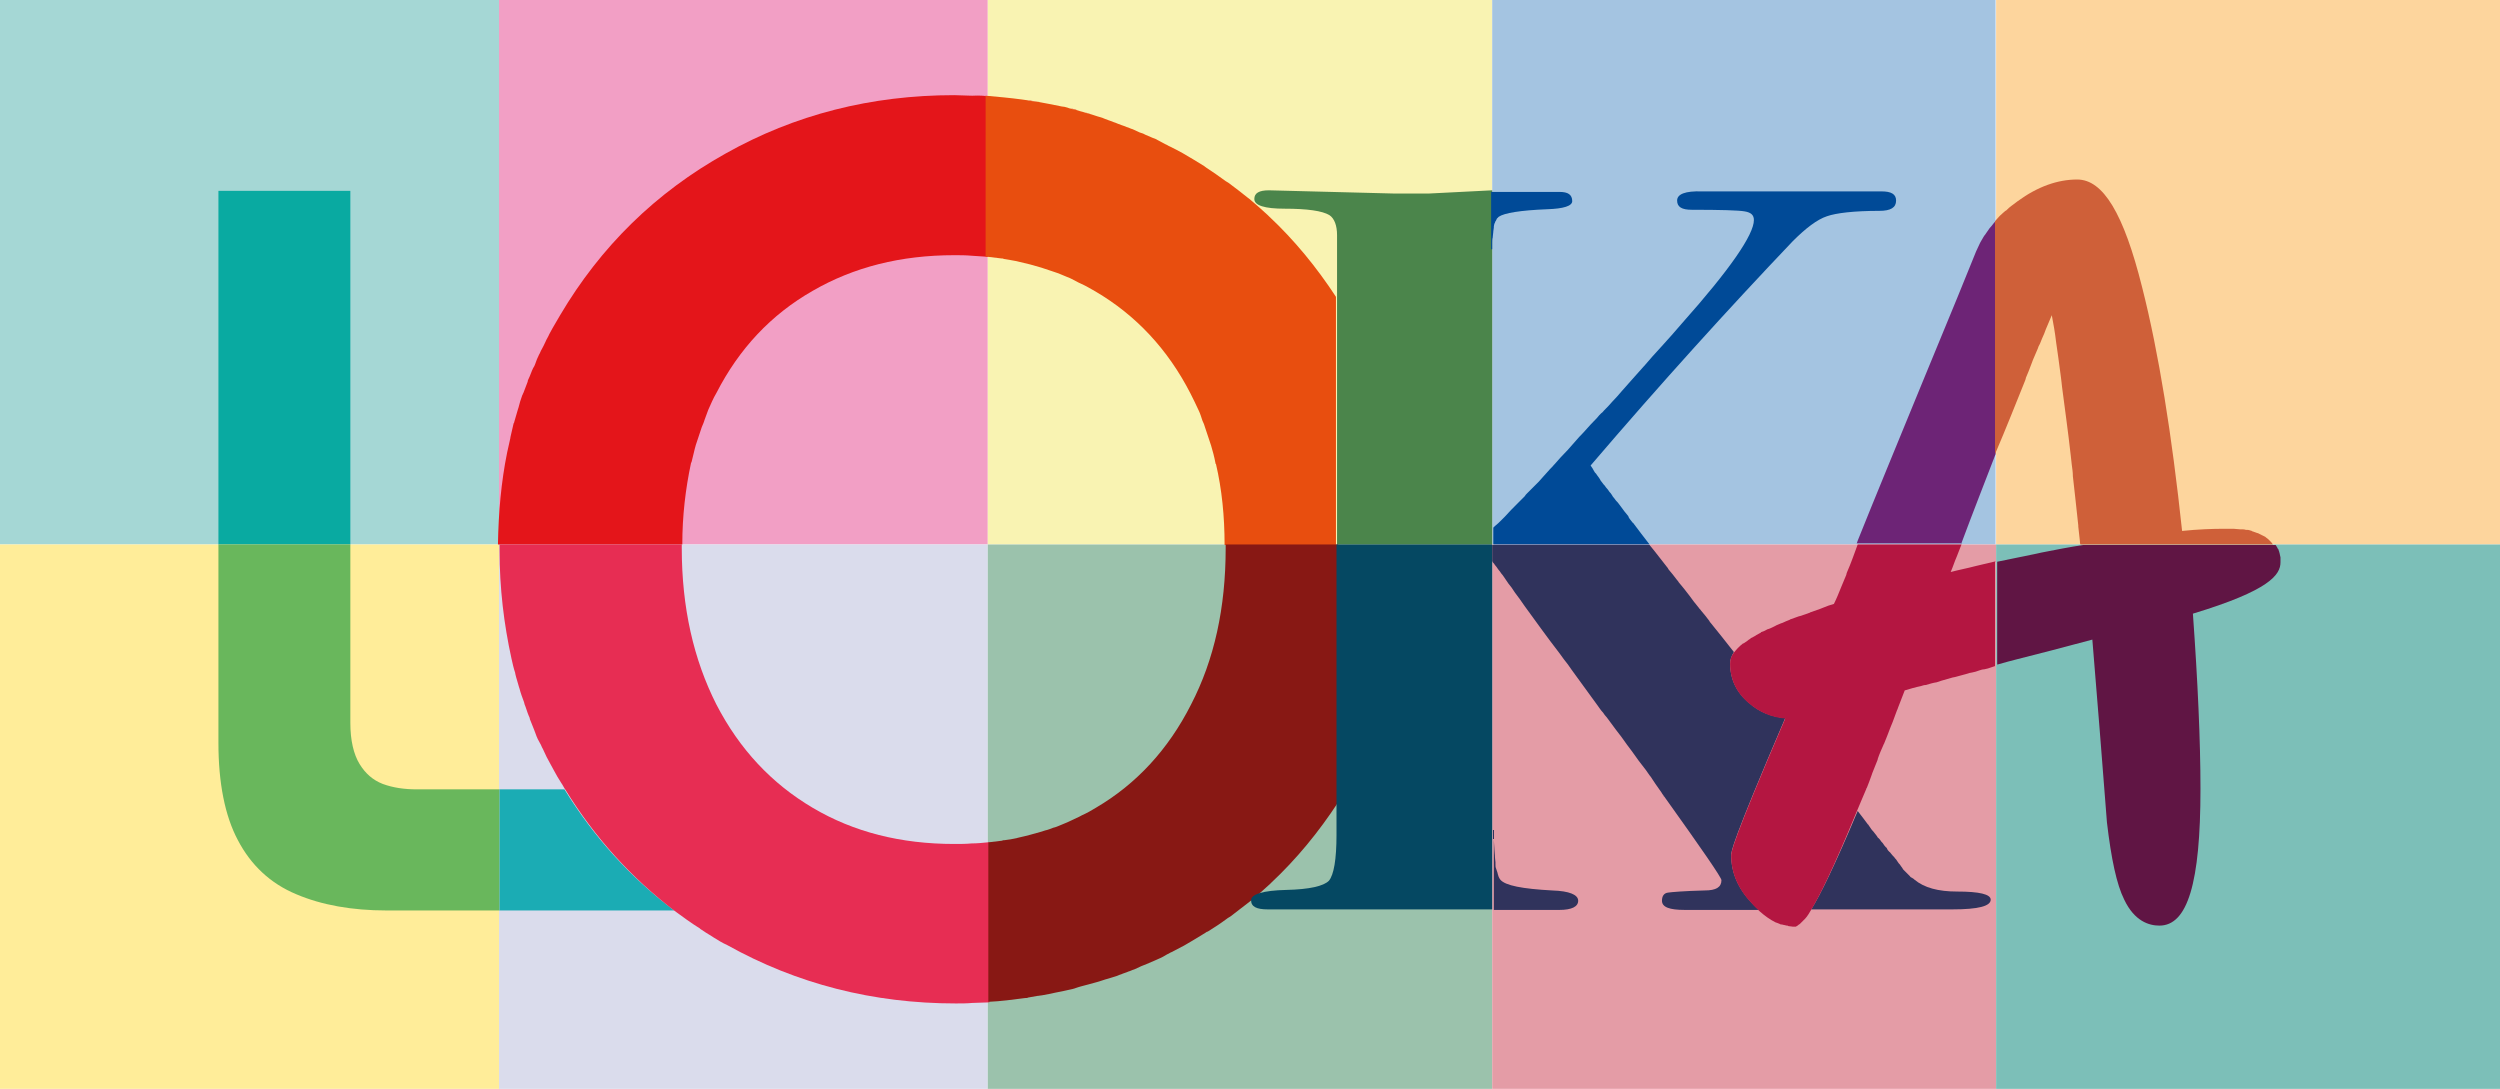
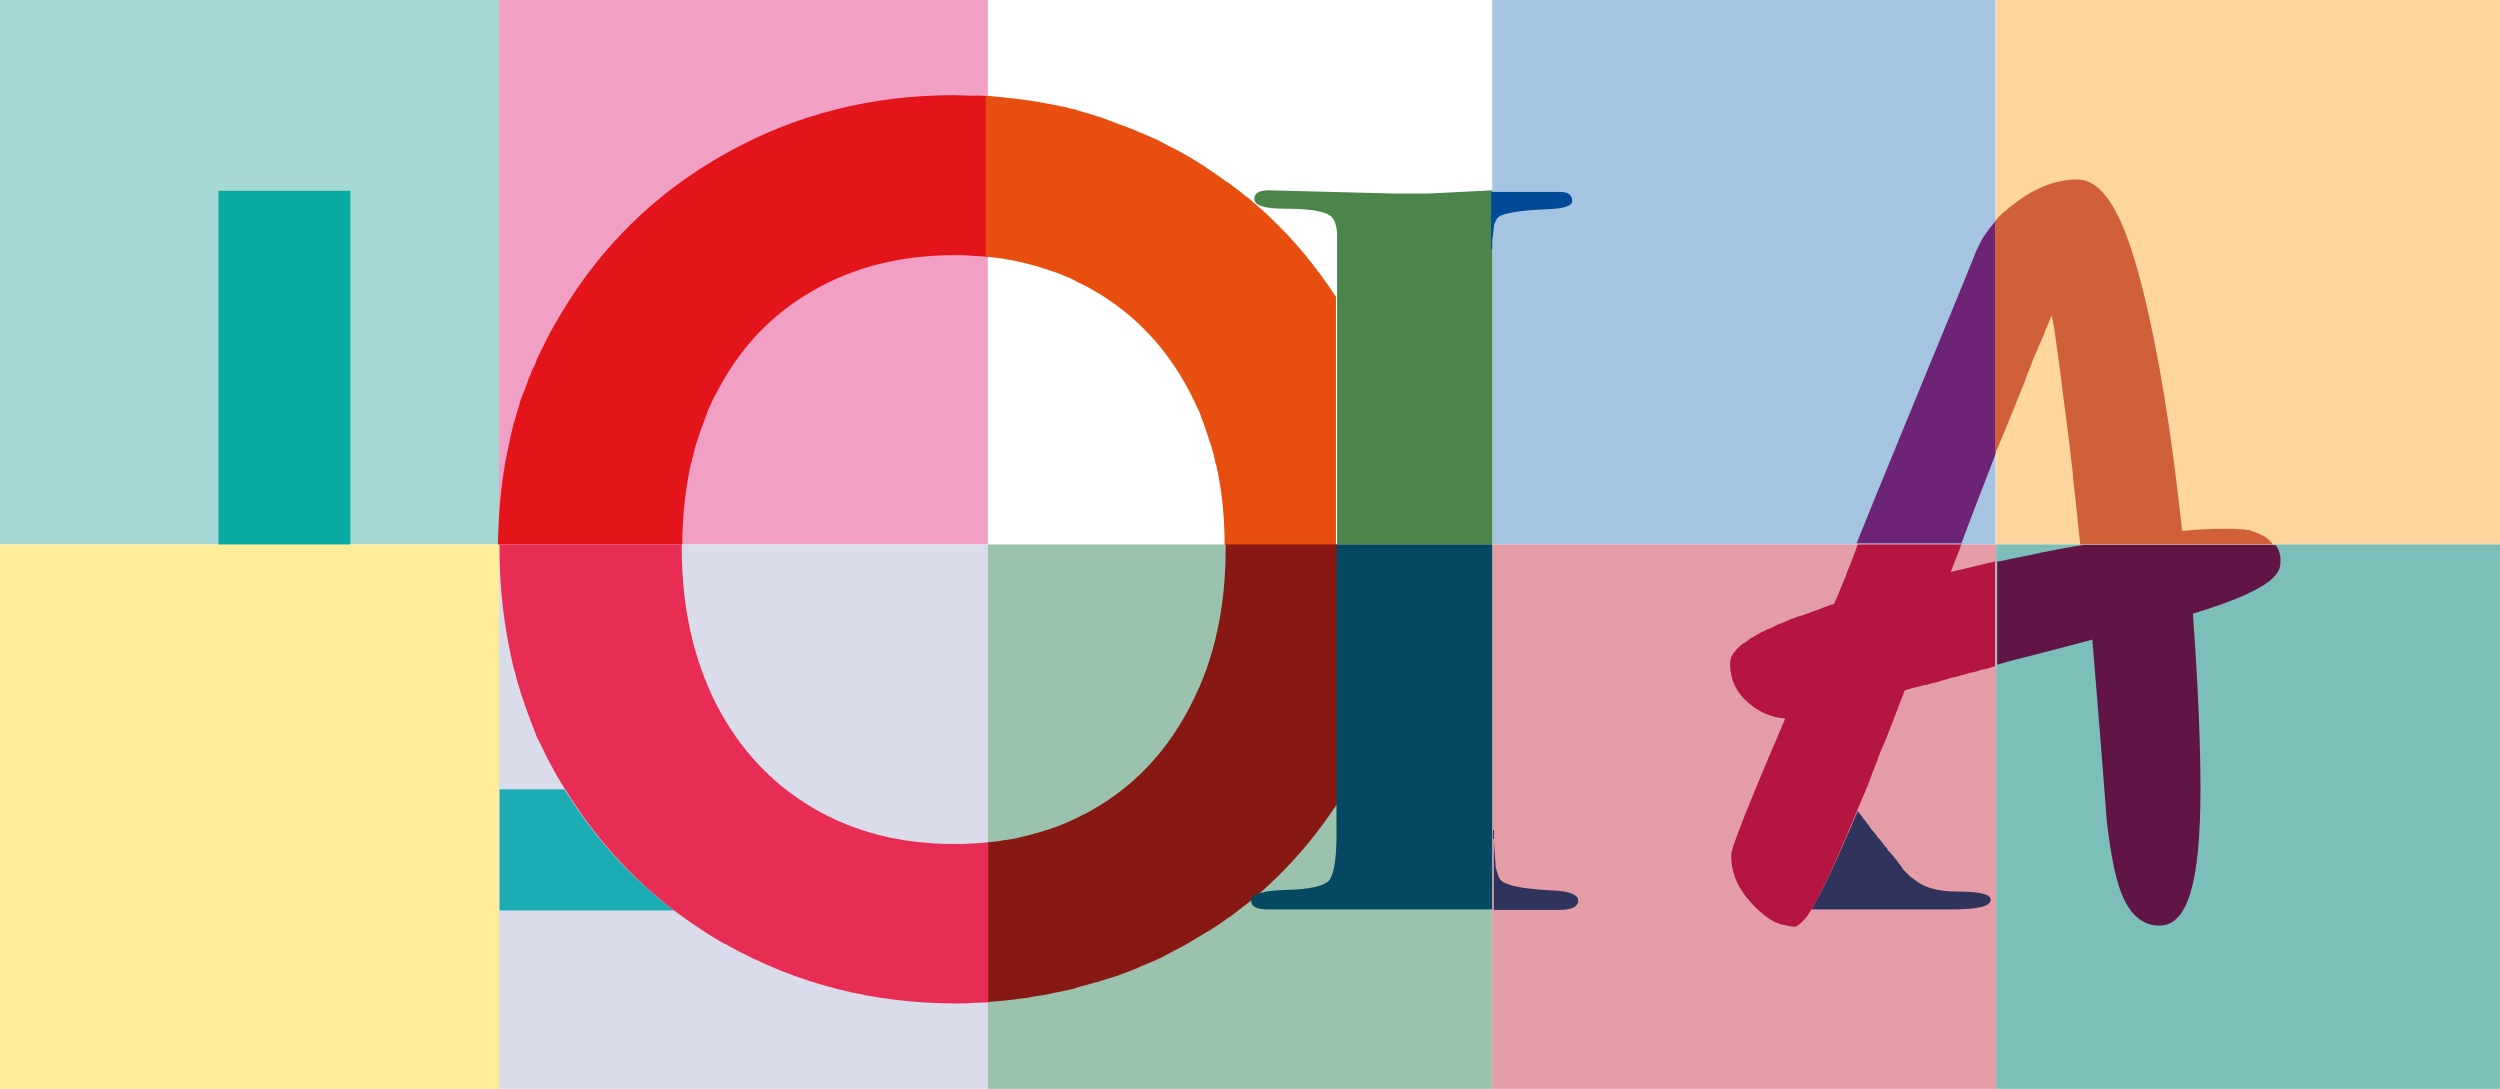
<svg xmlns="http://www.w3.org/2000/svg" version="1.1" id="Ebene_1" x="0px" y="0px" viewBox="0 0 462.4 201.4" style="enable-background:new 0 0 462.4 201.4;" xml:space="preserve">
  <style type="text/css">
	.st0{fill:#A5D7D5;}
	.st1{fill:#FFED99;}
	.st2{fill:#F29FC5;}
	.st3{fill:#DADCEC;}
	.st4{fill:#F9F3B2;}
	.st5{fill:#9BC2AC;}
	.st6{fill:#A4C4E1;}
	.st7{fill:#E49CA6;}
	.st8{fill:#FDD59D;}
	.st9{fill:#7CBFB8;}
	.st10{fill:#E20E17;}
	.st11{opacity:0.4;fill:#E50A65;}
	.st12{opacity:0.4;fill:#DEDC06;}
	.st13{fill:#09AAA1;}
	.st14{fill:#69B75C;}
	.st15{fill:#E4151A;}
	.st16{fill:#1BACB4;}
	.st17{fill:#E72D53;}
	.st18{fill:#E84E0F;}
	.st19{fill:#4B854B;}
	.st20{fill:#881814;}
	.st21{fill:#054862;}
	.st22{fill:#004A97;}
	.st23{fill:#6D2476;}
	.st24{fill:#30335C;}
	.st25{fill:#B41641;}
	.st26{fill:#CF6039;}
	.st27{fill:#601544;}
</style>
  <rect x="0" y="0" class="st0" width="92.4" height="100.7" />
  <rect x="0" y="100.7" class="st1" width="92.4" height="100.7" />
  <rect x="92.3" y="0" class="st2" width="90.4" height="100.7" />
  <rect x="92.3" y="100.7" class="st3" width="90.4" height="100.7" />
-   <rect x="182.7" y="0" class="st4" width="93.3" height="100.7" />
  <rect x="182.7" y="100.7" class="st5" width="93.3" height="100.7" />
  <rect x="276" y="0" class="st6" width="93.1" height="100.7" />
  <rect x="276" y="100.7" class="st7" width="93.2" height="100.7" />
  <rect x="369.2" y="0" class="st8" width="93.2" height="100.7" />
  <rect x="369.2" y="100.7" class="st9" width="93.2" height="100.7" />
  <g>
    <path class="st10" d="M176.6,17.6c1,0,2.1,0,3.1,0.1C178.6,17.6,177.6,17.6,176.6,17.6z" />
    <path class="st10" d="M192.7,19c0.5,0.1,1.1,0.2,1.6,0.3C193.8,19.2,193.2,19.1,192.7,19z" />
    <path class="st10" d="M190.2,18.6c0.6,0.1,1.1,0.2,1.7,0.3C191.3,18.7,190.7,18.6,190.2,18.6z" />
    <path class="st10" d="M179.7,17.6c1,0,2,0.1,3,0.1C181.7,17.7,180.7,17.7,179.7,17.6z" />
    <path class="st10" d="M200.3,20.7c0.5,0.1,0.9,0.3,1.4,0.4C201.2,20.9,200.7,20.8,200.3,20.7z" />
    <path class="st10" d="M197.8,20c0.5,0.1,1,0.2,1.5,0.4C198.7,20.3,198.2,20.1,197.8,20z" />
-     <path class="st10" d="M195.3,19.5c0.5,0.1,1,0.2,1.5,0.3C196.3,19.7,195.8,19.6,195.3,19.5z" />
    <polygon class="st11" points="182.7,17.8 182.7,17.8 182.7,17.8  " />
    <path class="st11" d="M179.7,17.6C179.7,17.6,179.7,17.6,179.7,17.6C179.7,17.6,179.7,17.6,179.7,17.6z" />
    <path class="st12" d="M196.8,19.8c0.3,0.1,0.7,0.2,1,0.2C197.4,19.9,197.1,19.9,196.8,19.8z" />
    <path class="st12" d="M189.5,18.5c0.2,0,0.5,0.1,0.7,0.1C189.9,18.5,189.7,18.5,189.5,18.5z" />
    <path class="st12" d="M199.2,20.4c0.3,0.1,0.7,0.2,1,0.3C199.9,20.6,199.6,20.5,199.2,20.4z" />
    <path class="st12" d="M191.8,18.8c0.3,0,0.6,0.1,0.9,0.1C192.4,18.9,192.1,18.9,191.8,18.8z" />
    <path class="st12" d="M194.3,19.3c0.3,0.1,0.6,0.1,1,0.2C194.9,19.4,194.6,19.3,194.3,19.3z" />
    <rect x="40.4" y="35.3" class="st13" width="24.4" height="65.4" />
-     <path class="st14" d="M77.1,146c-2.3,0-4.4-0.3-6.3-1c-1.8-0.7-3.2-1.9-4.3-3.7c-1.1-1.8-1.7-4.4-1.7-7.6v-33H40.4v36.7   c0,7.4,1.2,13.5,3.6,18c2.4,4.6,6,8,10.8,10c4.7,2,10.3,3,16.7,3h20.9V146H77.1z" />
    <path class="st15" d="M126.2,100.7C126.2,100.7,126.2,100.7,126.2,100.7L126.2,100.7c0-5.3,0.6-10.3,1.6-15c0-0.1,0-0.1,0.1-0.2   c0.3-1.1,0.5-2.2,0.8-3.2c0.1-0.2,0.1-0.4,0.2-0.6c0.3-0.9,0.6-1.8,0.9-2.7c0.2-0.5,0.4-0.9,0.5-1.3c0.2-0.6,0.5-1.3,0.7-1.9   c0.5-1.1,0.9-2.1,1.5-3.1c4.2-8.2,10.1-14.5,17.8-18.9c7.6-4.4,16.3-6.6,26.2-6.6c1.1,0,2.1,0,3.2,0.1c1,0.1,2,0.1,3,0.2V17.8   c0,0,0,0,0,0c-1-0.1-2-0.1-3-0.1c0,0-0.1,0-0.1,0c-1,0-2.1-0.1-3.1-0.1c-15.4,0-29.5,3.6-42.3,10.8c-12.9,7.2-23.1,17.2-30.6,29.9   c-0.5,0.8-0.9,1.6-1.4,2.4c-0.2,0.4-0.4,0.7-0.6,1.1c-0.2,0.5-0.5,0.9-0.7,1.4c-0.2,0.5-0.5,1-0.7,1.4c-0.2,0.3-0.3,0.7-0.5,1   c-0.3,0.6-0.5,1.1-0.7,1.7c-0.1,0.3-0.2,0.5-0.4,0.8c-0.3,0.6-0.5,1.3-0.8,1.9c-0.1,0.2-0.2,0.4-0.2,0.6c-0.3,0.7-0.5,1.4-0.8,2.1   c-0.1,0.1-0.1,0.3-0.2,0.4c-0.3,0.8-0.5,1.5-0.7,2.3c0,0.1-0.1,0.2-0.1,0.3c-0.2,0.8-0.5,1.6-0.7,2.4c0,0.1,0,0.1-0.1,0.2   c-0.2,0.8-0.4,1.7-0.6,2.6c0,0,0,0.1,0,0.1c-0.2,0.9-0.4,1.8-0.6,2.7c0,0,0,0,0,0c-1.1,5.4-1.6,11.1-1.7,17H126.2z" />
    <path class="st16" d="M104.4,146H92.4v22.4h32.3C116.6,162.3,109.9,154.9,104.4,146z" />
    <path class="st17" d="M182.7,155.8C182.7,155.8,182.7,155.8,182.7,155.8c-1,0.1-2,0.2-3,0.2c-1,0.1-2.1,0.1-3.2,0.1   c-9.9,0-18.6-2.2-26.2-6.7c-7.6-4.5-13.5-10.8-17.8-19.1c-4.2-8.3-6.4-17.9-6.4-28.9c0-0.2,0-0.5,0-0.7H92.4c0,0,0,0,0,0h0   c0,0.1,0,0.2,0,0.3v0.8c0,7,0.8,13.6,2.2,20c0,0,0,0,0,0c0.2,0.9,0.4,1.8,0.7,2.7c0,0,0,0.1,0,0.1c0.2,0.9,0.5,1.7,0.7,2.5   c0,0.1,0.1,0.2,0.1,0.3c0.2,0.8,0.5,1.6,0.8,2.4c0,0.1,0.1,0.2,0.1,0.4c0.3,0.7,0.5,1.5,0.8,2.2c0.1,0.2,0.2,0.4,0.2,0.6   c0.3,0.7,0.5,1.3,0.8,2c0.1,0.3,0.2,0.5,0.3,0.8c0.2,0.6,0.5,1.2,0.8,1.7c0.2,0.3,0.3,0.7,0.5,1c0.2,0.5,0.5,1,0.7,1.5   c0.2,0.4,0.5,0.9,0.7,1.3c0.2,0.4,0.4,0.7,0.6,1.1c0.4,0.8,0.9,1.6,1.4,2.4c0.3,0.4,0.5,0.9,0.8,1.3l0,0   c5.4,8.8,12.2,16.3,20.2,22.4l0,0c1.5,1.1,3,2.2,4.6,3.2c0,0,0.1,0,0.1,0.1c0.7,0.5,1.4,0.9,2.2,1.4c0.1,0.1,0.2,0.1,0.3,0.2   c0.8,0.5,1.6,1,2.5,1.4c12.9,7.2,27,10.8,42.3,10.8c1,0,2.1,0,3.1-0.1c0,0,0,0,0.1,0c1,0,2-0.1,3-0.1V155.8z" />
    <path class="st18" d="M182.7,47.5c0.8,0.1,1.7,0.2,2.5,0.3c0.2,0,0.3,0,0.5,0.1c0.8,0.1,1.6,0.3,2.3,0.4c0.1,0,0.3,0.1,0.4,0.1   c1.4,0.3,2.9,0.7,4.2,1.1c0.2,0.1,0.4,0.1,0.6,0.2c0.5,0.2,1,0.3,1.5,0.5c0.5,0.2,1,0.3,1.4,0.5c0.4,0.2,0.8,0.3,1.2,0.5   c0.6,0.2,1.1,0.5,1.7,0.8c0.3,0.2,0.6,0.3,1,0.5c0.9,0.4,1.7,0.9,2.6,1.4c7.5,4.4,13.4,10.7,17.6,18.9c0.5,1,1,2,1.5,3.1   c0.3,0.6,0.5,1.3,0.7,1.9c0.2,0.4,0.4,0.9,0.5,1.3c0.3,0.9,0.6,1.8,0.9,2.7c0.1,0.2,0.1,0.4,0.2,0.6c0.3,1,0.6,2.1,0.8,3.2   c0,0.1,0,0.2,0.1,0.2c1.1,4.7,1.6,9.7,1.6,15h0c0,0,0,0,0,0h20.6V54.9c-3.6-5.5-7.7-10.5-12.4-14.9c-0.1-0.1-0.1-0.1-0.2-0.2   c-1.1-1-2.2-2-3.4-3c-0.1-0.1-0.3-0.2-0.4-0.3c-1.1-0.9-2.3-1.8-3.5-2.7c-0.2-0.1-0.3-0.2-0.5-0.3c-1.2-0.9-2.4-1.7-3.6-2.5   c-0.1-0.1-0.3-0.2-0.4-0.3c-1.3-0.8-2.6-1.6-4-2.4c-0.7-0.4-1.5-0.8-2.3-1.2c-0.3-0.1-0.5-0.3-0.8-0.4c-0.5-0.3-1-0.5-1.5-0.8   c-0.3-0.2-0.6-0.3-0.9-0.4c-0.5-0.2-0.9-0.4-1.4-0.6c-0.3-0.2-0.7-0.3-1-0.4c-0.4-0.2-0.9-0.4-1.3-0.6c-0.4-0.1-0.7-0.3-1.1-0.4   c-0.4-0.2-0.9-0.3-1.3-0.5c-0.4-0.1-0.7-0.3-1.1-0.4c-0.4-0.2-0.9-0.3-1.3-0.5c-0.4-0.1-0.7-0.3-1.1-0.4c-0.8-0.2-1.5-0.5-2.3-0.7   c-0.5-0.1-0.9-0.3-1.4-0.4c-0.3-0.1-0.7-0.2-1-0.3c-0.5-0.1-1-0.2-1.5-0.4c-0.3-0.1-0.7-0.2-1-0.2c-0.5-0.1-1-0.2-1.5-0.3   c-0.3-0.1-0.6-0.1-1-0.2c-0.5-0.1-1-0.2-1.6-0.3c-0.3-0.1-0.6-0.1-0.9-0.1c-0.6-0.1-1.1-0.2-1.7-0.3c-0.2,0-0.5-0.1-0.7-0.1   c-2.2-0.3-4.5-0.5-6.7-0.7V47.5z" />
    <path class="st19" d="M247.3,100.7H276v0v-3c0,0,0,0,0,0V46.8c0-0.3,0-0.5,0-0.7V35.2l-11.8,0.6c-1.2,0-2.4,0-3.9,0   c-1.3,0-2.1,0-2.3,0l-23.3-0.6c-1.8,0-2.7,0.5-2.7,1.6c0,1.2,1.9,1.8,5.6,1.8c4.2,0,7,0.4,8.3,1.2c0.9,0.6,1.4,1.9,1.4,3.7v11.4   l0,0V100.7z" />
    <path class="st20" d="M247.3,100.7h-20.6c0,0.2,0,0.5,0,0.7c0,11-2.1,20.6-6.4,28.9c-4.2,8.3-10.1,14.7-17.6,19.1   c-0.8,0.5-1.7,1-2.6,1.4c-0.3,0.2-0.6,0.3-1,0.5c-0.6,0.3-1.1,0.5-1.7,0.8c-0.4,0.2-0.8,0.3-1.2,0.5c-0.5,0.2-0.9,0.4-1.4,0.5   c-0.5,0.2-1,0.4-1.5,0.5c-0.2,0.1-0.4,0.1-0.6,0.2c-1.4,0.4-2.8,0.8-4.2,1.1c-0.1,0-0.3,0.1-0.4,0.1c-0.8,0.2-1.5,0.3-2.3,0.4   c-0.2,0-0.3,0-0.5,0.1c-0.8,0.1-1.6,0.2-2.5,0.3c0,0,0,0,0,0v29.5c0,0,0,0,0,0c2.3-0.1,4.5-0.4,6.8-0.7c0.2,0,0.4,0,0.6-0.1   c0.6-0.1,1.2-0.2,1.7-0.3c0.3,0,0.5-0.1,0.8-0.1c0.5-0.1,1.1-0.2,1.6-0.3c0.3-0.1,0.6-0.1,0.9-0.2c0.5-0.1,1-0.2,1.5-0.3   c0.3-0.1,0.6-0.1,0.9-0.2c0.5-0.1,1-0.2,1.5-0.4c0.3-0.1,0.6-0.2,1-0.3c0.5-0.1,1-0.3,1.5-0.4c0.4-0.1,0.7-0.2,1.1-0.3   c0.8-0.2,1.5-0.5,2.3-0.7c0.4-0.1,0.9-0.3,1.3-0.4c0.4-0.1,0.7-0.3,1.1-0.4c0.4-0.2,0.9-0.3,1.3-0.5c0.4-0.1,0.7-0.3,1.1-0.4   c0.4-0.2,0.9-0.4,1.3-0.6c0.3-0.1,0.7-0.3,1-0.4c0.5-0.2,0.9-0.4,1.4-0.6c0.3-0.1,0.6-0.3,0.9-0.4c0.5-0.2,1-0.5,1.5-0.8   c0.3-0.1,0.5-0.3,0.8-0.4c0.8-0.4,1.5-0.8,2.3-1.2c1.4-0.8,2.7-1.6,4-2.4c0.1-0.1,0.3-0.2,0.4-0.2c1.3-0.8,2.5-1.6,3.7-2.5   c0.2-0.1,0.3-0.2,0.5-0.3c1.2-0.9,2.3-1.8,3.5-2.7c0.1-0.1,0.3-0.2,0.4-0.3c1.2-1,2.3-2,3.4-3c0.1-0.1,0.1-0.1,0.2-0.2   c4.7-4.4,8.8-9.4,12.4-14.9c0,0,0,0,0,0V100.7z" />
    <path class="st21" d="M276,100.7h-28.8v47.4l0,0v6.3c0,4.6-0.5,7.4-1.4,8.5c-1,1-3.6,1.6-7.9,1.7c-4.3,0.1-6.5,0.8-6.5,1.9   c0,1.2,1,1.7,3.1,1.7h2.5c3,0,5.8,0,8.4,0c2.6,0,4.6,0,5.9,0c8.4,0,16.7,0,24.7,0v-14.8c0-0.4,0-0.7,0-1.1v-48.7c0,0,0,0,0,0V100.7   z" />
    <g>
-       <path class="st22" d="M276,100.7h29.1c-1.1-1.4-2-2.6-2.9-3.8c-0.1-0.1-0.1-0.2-0.2-0.2c-0.3-0.4-0.6-0.7-0.8-1.1c0,0,0,0,0-0.1    c-0.5-0.6-1-1.2-1.4-1.8c-0.1-0.1-0.2-0.3-0.3-0.4c-0.2-0.3-0.4-0.5-0.6-0.7c-0.1-0.1-0.2-0.3-0.3-0.4c-0.2-0.2-0.4-0.5-0.5-0.7    c-0.1-0.2-0.3-0.4-0.4-0.5c-0.2-0.3-0.4-0.6-0.7-0.9c-0.1-0.2-0.2-0.3-0.4-0.5c-0.1-0.1-0.2-0.3-0.3-0.4c-0.2-0.2-0.3-0.4-0.4-0.6    c-0.1-0.1-0.1-0.2-0.2-0.3c-0.2-0.3-0.4-0.5-0.5-0.7c-0.1-0.1-0.1-0.1-0.2-0.2c-0.1-0.2-0.2-0.3-0.3-0.5c0-0.1-0.1-0.1-0.1-0.2    c-0.1-0.2-0.3-0.4-0.4-0.6c13-15.2,25.5-29,37.4-41.5c2.4-2.4,4.5-4,6.3-4.6c1.7-0.6,5-1,9.7-1c2.1,0,3.1-0.6,3.1-1.9    c0-1.2-0.9-1.7-2.7-1.7h-19.9c-0.9,0-1.9,0-3.1,0c-0.9,0-1.5,0-1.7,0h-8.5c-3.1-0.1-4.6,0.5-4.6,1.7c0,1.2,0.9,1.7,2.7,1.7    c5.4,0,8.7,0.1,9.8,0.3c1.2,0.2,1.7,0.7,1.7,1.6c0,2.7-4.4,9.1-13.3,19.1c-1.3,1.5-2.5,2.9-3.8,4.3c-1.1,1.2-2.2,2.4-3.2,3.6    c0,0-0.1,0.1-0.1,0.1c-1.4,1.6-2.7,3-4,4.5c-0.6,0.7-1.2,1.4-1.8,2c-0.5,0.6-1,1.1-1.5,1.6c-0.2,0.2-0.3,0.4-0.5,0.5    c-0.1,0.1-0.3,0.3-0.4,0.4c-0.3,0.4-0.7,0.8-1,1.1c-0.9,0.9-1.7,1.9-2.5,2.7c-0.1,0.1-0.1,0.1-0.2,0.2c-0.8,0.9-1.5,1.7-2.2,2.5    c-0.1,0.1-0.2,0.2-0.2,0.2c-0.8,0.8-1.5,1.6-2.2,2.4c0,0-0.1,0.1-0.1,0.1c-0.3,0.4-0.7,0.7-1,1.1c0,0-0.1,0.1-0.1,0.1    c-0.6,0.7-1.2,1.3-1.7,1.9c-0.1,0.1-0.2,0.2-0.3,0.3c-0.2,0.2-0.4,0.4-0.6,0.6c-0.1,0.1-0.2,0.2-0.3,0.3c-0.3,0.3-0.5,0.5-0.8,0.8    c0,0-0.1,0.1-0.1,0.1c-0.2,0.2-0.4,0.4-0.5,0.6c-0.1,0.1-0.2,0.2-0.3,0.3c-0.2,0.2-0.5,0.5-0.7,0.7c0,0-0.1,0.1-0.1,0.1    c-1,1-1.9,1.9-2.6,2.7c0,0,0,0,0,0c-0.2,0.2-0.4,0.4-0.5,0.5c0,0,0,0,0,0c-0.5,0.5-0.9,0.9-1.3,1.2c0,0,0,0,0,0    c-0.1,0.1-0.2,0.2-0.3,0.3c0,0,0,0,0,0V100.7z" />
      <path class="st22" d="M276,46.1L276,46.1c0-0.4,0-0.8,0-1.2c0,0,0,0,0,0c0-0.4,0-0.7,0.1-1c0,0,0-0.1,0-0.1c0-0.3,0.1-0.6,0.1-0.9    c0,0,0-0.1,0-0.1c0-0.2,0.1-0.5,0.1-0.7c0-0.1,0-0.1,0-0.2c0-0.2,0.1-0.4,0.1-0.5c0-0.1,0.1-0.1,0.1-0.2c0-0.1,0.1-0.3,0.2-0.4    c0-0.1,0.1-0.2,0.1-0.2c0-0.1,0.1-0.2,0.1-0.2c0.1-0.1,0.2-0.2,0.3-0.3c1-0.7,4-1.2,9-1.4c3-0.1,4.6-0.6,4.6-1.5    c0-1.2-0.8-1.7-2.3-1.7c-1.7,0-3.2,0-4.6,0h-7.9l-0.2,0V46.1z" />
    </g>
    <path class="st23" d="M362.7,100.7C362.7,100.7,362.7,100.7,362.7,100.7c2.2-5.9,4.4-11.5,6.4-16.7c0,0,0,0,0,0V40.9   c-0.4,0.4-0.7,0.9-1.1,1.3c0,0,0,0,0,0c-0.3,0.4-0.6,0.9-0.9,1.3c0,0-0.1,0.1-0.1,0.1c-0.2,0.4-0.5,0.8-0.7,1.2   c0,0.1-0.1,0.1-0.1,0.2c-0.2,0.5-0.5,1-0.7,1.5c-1.4,3.5-4.7,11.6-9.8,23.9c-5,12.2-9.1,22.1-12.1,29.6c-0.1,0.2-0.1,0.4-0.2,0.5   H362.7z" />
    <g>
      <path class="st24" d="M276,168.3c0.1,0,0.1,0,0.2,0h12.2c2.3,0,3.5-0.6,3.5-1.7c0-1.1-1.6-1.8-4.8-1.9c-5.5-0.3-8.7-0.9-9.6-2    c-0.1-0.1-0.2-0.3-0.3-0.5c0-0.1-0.1-0.2-0.1-0.3c0-0.1-0.1-0.2-0.1-0.4c-0.1-0.2-0.1-0.4-0.2-0.6c0-0.1-0.1-0.2-0.1-0.3    c-0.1-0.2-0.1-0.5-0.1-0.8c0-0.1,0-0.2,0-0.3c0-0.3-0.1-0.7-0.1-1c0-0.1,0-0.1,0-0.2c0-0.4-0.1-0.8-0.1-1.3c0,0,0-0.1,0-0.1    c0-0.5-0.1-1-0.1-1.6c0,0,0,0,0,0c0-0.6,0-1.2,0-1.8V168.3z" />
-       <path class="st24" d="M324.1,167.1c-2.6-2.7-3.9-5.7-3.9-8.9c0-0.7,0-2.1,10-25.4c-2.5-0.2-4.8-1.1-6.7-2.8    c-2.3-1.9-3.5-4.4-3.5-7.3c0-0.6,0.2-1.3,0.7-2.1c0,0,0,0,0,0c-1.5-1.9-2.9-3.7-4.3-5.4c-0.1-0.1-0.2-0.2-0.2-0.3    c-0.5-0.7-1.1-1.4-1.6-2c-0.1-0.2-0.3-0.3-0.4-0.5c-0.6-0.7-1.2-1.5-1.7-2.2c-0.7-0.9-1.3-1.7-2-2.5c-0.1-0.2-0.2-0.3-0.3-0.4    c-0.5-0.7-1.1-1.4-1.6-2c0-0.1-0.1-0.1-0.1-0.2c-1.2-1.5-2.3-3-3.4-4.3H276v3c0,0,0,0,0,0c0,0,0.1,0.1,0.1,0.2    c0,0,0.1,0.1,0.1,0.1c0.1,0.1,0.2,0.2,0.3,0.4c0.2,0.2,0.4,0.5,0.6,0.8c0.2,0.2,0.4,0.5,0.6,0.8c0.3,0.3,0.5,0.7,0.8,1.1    c0.3,0.5,0.7,1,1.1,1.5c0.1,0.2,0.3,0.4,0.4,0.6c0.1,0.1,0.1,0.2,0.2,0.3c0,0,0,0,0,0c0.6,0.8,1.2,1.6,1.8,2.5    c1.9,2.6,4.1,5.7,6.5,8.8c0.5,0.7,1,1.4,1.5,2c0.2,0.3,0.5,0.7,0.7,1c0,0,0,0,0,0c1.6,2.2,3.2,4.4,4.8,6.6c0.3,0.4,0.6,0.9,1,1.3    c0.2,0.3,0.4,0.6,0.7,0.9c0.6,0.8,1.2,1.6,1.7,2.3c0.7,0.9,1.4,1.8,2,2.7c0.3,0.4,0.6,0.8,0.9,1.2c0.9,1.3,1.8,2.5,2.6,3.5    c0.2,0.3,0.5,0.7,0.7,1c0.2,0.2,0.3,0.4,0.5,0.7c0.2,0.3,0.4,0.6,0.6,0.9c0.3,0.4,0.5,0.7,0.7,1c0.3,0.4,0.5,0.7,0.6,0.9    c0.1,0.1,0.2,0.2,0.2,0.3c0,0.1,0.1,0.1,0.1,0.1c7,9.8,10.6,15,10.6,15.5c0,1.3-1,1.9-3.1,1.9c-3.9,0.1-6.1,0.3-6.8,0.4    c-0.7,0.1-1.1,0.6-1.1,1.5c0,1.2,1.4,1.7,4.2,1.7h8.7h5l0,0C324.9,167.9,324.5,167.5,324.1,167.1z" />
      <path class="st24" d="M335,168.2C335,168.2,335,168.2,335,168.2c0.5,0,1.1,0,1.7,0c0,0,0.1,0,0.1,0c0.5,0,1.1,0,1.7,0    c0.1,0,0.2,0,0.3,0c0.6,0,1.1,0,1.7,0c0.1,0,0.3,0,0.4,0c0.7,0,1.5,0,2.3,0c7.8,0,13.8,0,17.9,0c4.8,0,7.1-0.6,7.1-1.8    c0-1-2.1-1.5-6.2-1.5c-3.5,0-6.1-0.7-7.9-2.2c-0.1-0.1-0.2-0.2-0.4-0.3c0,0-0.1-0.1-0.2-0.1c-0.1-0.1-0.2-0.1-0.2-0.2    c-0.1-0.1-0.1-0.1-0.2-0.2c-0.1-0.1-0.2-0.2-0.2-0.2c-0.1-0.1-0.2-0.2-0.3-0.3c-0.1-0.1-0.2-0.2-0.2-0.2c-0.1-0.1-0.2-0.2-0.3-0.3    c-0.1-0.1-0.2-0.2-0.2-0.3c-0.1-0.1-0.2-0.3-0.3-0.4c-0.1-0.1-0.1-0.2-0.2-0.3c-0.1-0.1-0.3-0.3-0.4-0.5c-0.1-0.1-0.1-0.2-0.2-0.3    c-0.1-0.2-0.3-0.3-0.4-0.5c-0.1-0.1-0.1-0.2-0.2-0.2c-0.2-0.2-0.3-0.4-0.5-0.6c-0.1-0.1-0.1-0.2-0.2-0.2c-0.2-0.2-0.4-0.4-0.5-0.7    c-0.1-0.1-0.1-0.2-0.2-0.2c-0.2-0.2-0.4-0.5-0.6-0.8c-0.1-0.1-0.1-0.1-0.2-0.2c-0.2-0.3-0.4-0.6-0.7-0.8c0-0.1-0.1-0.1-0.1-0.2    c-0.2-0.3-0.5-0.6-0.7-0.9c0,0-0.1-0.1-0.1-0.1c-0.3-0.3-0.5-0.7-0.8-1.1c0,0,0-0.1-0.1-0.1c-0.3-0.4-0.6-0.8-0.9-1.2c0,0,0,0,0,0    c-0.3-0.4-0.6-0.8-1-1.3C339.3,160.2,336.7,165.5,335,168.2z" />
    </g>
    <path class="st25" d="M369.2,103.8C369.2,103.8,369.2,103.8,369.2,103.8c-1.3,0.3-2.6,0.6-3.8,0.9c-1.5,0.4-3.1,0.7-4.6,1.1   c0.4-0.9,0.7-1.9,1.1-2.8c0.3-0.8,0.6-1.5,0.9-2.3h-19.2c0,0,0,0,0,0h0c-0.6,1.6-1.2,3.4-2,5.2c0,0.1-0.1,0.2-0.1,0.4   c-0.3,0.8-0.7,1.6-1,2.4c-0.4,1-0.8,2-1.3,3c-0.7,0.2-1.3,0.4-2,0.7c-0.2,0.1-0.3,0.1-0.5,0.2c-0.6,0.2-1.1,0.4-1.7,0.6   c-0.1,0-0.1,0-0.2,0.1c-0.6,0.2-1.1,0.4-1.7,0.6c-0.1,0-0.3,0.1-0.4,0.1c-0.5,0.2-0.9,0.3-1.4,0.5c-0.1,0-0.1,0-0.2,0.1   c-0.5,0.2-1,0.4-1.4,0.6c-0.1,0-0.2,0.1-0.3,0.1c-0.4,0.2-0.8,0.3-1.1,0.5c-0.1,0-0.1,0.1-0.2,0.1c-0.4,0.2-0.8,0.4-1.2,0.5   c-0.1,0-0.1,0.1-0.2,0.1c-0.3,0.2-0.6,0.3-0.9,0.4c0,0-0.1,0-0.1,0.1c-0.3,0.2-0.6,0.3-0.9,0.5c0,0-0.1,0-0.1,0.1   c-0.3,0.1-0.5,0.3-0.8,0.4c0,0-0.1,0-0.1,0.1c-0.3,0.2-0.5,0.3-0.7,0.5c0,0,0,0,0,0c-0.2,0.1-0.4,0.3-0.6,0.4c0,0,0,0-0.1,0   c-0.4,0.3-0.7,0.6-1,0.9c0,0,0,0,0,0c-0.3,0.3-0.5,0.6-0.7,0.8c0,0,0,0,0,0c-0.6,0.8-0.7,1.5-0.7,2.1c0,2.9,1.2,5.4,3.5,7.3   c2,1.7,4.2,2.6,6.7,2.8c-10,23.3-10,24.7-10,25.4c0,3.2,1.3,6.2,3.9,8.9c0.4,0.5,0.9,0.9,1.3,1.3c0,0,0,0,0,0c1,0.9,2,1.6,3,2.1   c0.1,0,0.2,0.1,0.3,0.1c0.2,0.1,0.3,0.1,0.5,0.2c0.1,0.1,0.3,0.1,0.4,0.1c0.1,0,0.3,0.1,0.4,0.1c0.2,0,0.3,0.1,0.5,0.1   c0.1,0,0.2,0,0.3,0.1c0.3,0,0.6,0.1,0.8,0.1c0,0,0.1,0,0.1,0c0,0,0,0,0,0c0,0,0.1,0,0.1,0c0,0,0,0,0,0c0,0,0.1,0,0.1,0c0,0,0,0,0,0   c0,0,0.1,0,0.1,0c0,0,0,0,0,0c0,0,0.1,0,0.1,0c0,0,0,0,0,0c0.1,0,0.1,0,0.2-0.1c0,0,0,0,0,0c0.1,0,0.1-0.1,0.2-0.1c0,0,0,0,0,0   c0.1-0.1,0.2-0.2,0.4-0.3c0,0,0,0,0,0c0.1-0.1,0.1-0.1,0.2-0.2c0,0,0,0,0,0c0.1-0.1,0.3-0.3,0.5-0.5c0,0,0,0,0,0   c0.1-0.1,0.2-0.2,0.3-0.3c0,0,0,0,0,0c0.2-0.2,0.4-0.5,0.6-0.8c0,0,0,0,0,0c0.1-0.2,0.2-0.3,0.3-0.5l0,0c1.7-2.7,4.3-8,8.5-18.2   c0,0,0,0,0,0c0.6-1.4,1.2-2.9,1.9-4.5c0-0.1,0-0.1,0.1-0.2c0.3-0.8,0.6-1.5,0.9-2.4c0-0.1,0.1-0.2,0.1-0.3c0.3-0.8,0.7-1.7,1-2.5   c0,0,0-0.1,0-0.1c0.3-0.9,0.7-1.8,1.1-2.7c0-0.1,0.1-0.1,0.1-0.2c0.4-0.9,0.7-1.8,1.1-2.8c0.1-0.2,0.1-0.3,0.2-0.5   c0.4-0.9,0.7-1.9,1.1-2.9c0.1-0.1,0.1-0.3,0.2-0.5c0.4-1,0.8-2.1,1.2-3.1c1-0.3,2-0.6,3-0.8c0.3-0.1,0.6-0.2,0.9-0.2   c0.7-0.2,1.3-0.4,2-0.5c0.3-0.1,0.6-0.2,0.9-0.3c0.7-0.2,1.4-0.4,2.1-0.6c0.2,0,0.4-0.1,0.5-0.1c0.8-0.2,1.5-0.4,2.2-0.6   c0.3-0.1,0.6-0.2,0.8-0.2c0.5-0.1,0.9-0.2,1.4-0.4c0.3-0.1,0.6-0.2,0.9-0.2c0.5-0.1,0.9-0.2,1.4-0.4c0.2-0.1,0.4-0.1,0.6-0.2   c0,0,0,0,0,0V103.8z" />
    <path class="st26" d="M374.6,70.3c0-0.1,0.1-0.2,0.1-0.4c0.4-0.9,0.7-1.7,1-2.5c0.1-0.3,0.2-0.5,0.3-0.8c0.3-0.7,0.6-1.4,0.9-2.1   c0.1-0.3,0.2-0.6,0.4-0.9c0.3-0.7,0.5-1.3,0.8-1.9c0.1-0.3,0.2-0.5,0.3-0.8c0.4-0.9,0.7-1.7,1.1-2.6c0.3,1.6,0.6,3.2,0.8,5   c0.1,0.9,0.3,1.9,0.4,2.8c0.1,1,0.3,2,0.4,3c0.1,0.5,0.1,1,0.2,1.6c0,0.3,0.1,0.6,0.1,0.9c0.5,3.9,1.1,8.1,1.6,12.6   c0,0.3,0.1,0.6,0.1,0.9c0,0.3,0.1,0.6,0.1,0.9c0.1,0.7,0.2,1.4,0.2,2.1c0.3,2.9,0.7,6,1,9.1c0,0.1,0,0.2,0,0.2   c0.1,0.9,0.2,1.8,0.3,2.7c0,0.2,0,0.4,0.1,0.6h35.6c-0.1-0.1-0.2-0.3-0.3-0.4c0,0-0.1-0.1-0.1-0.1c-0.1-0.1-0.3-0.3-0.4-0.4   c0,0-0.1-0.1-0.1-0.1c-0.1-0.1-0.3-0.2-0.4-0.3c0,0-0.1-0.1-0.1-0.1c-0.2-0.1-0.4-0.2-0.6-0.3c-0.1,0-0.1-0.1-0.2-0.1   c-0.2-0.1-0.4-0.2-0.6-0.3c0,0-0.1,0-0.1,0c-0.3-0.1-0.5-0.2-0.8-0.3c-0.1,0-0.1,0-0.2-0.1c-0.3-0.1-0.6-0.2-0.9-0.2   c-0.1,0-0.1,0-0.2,0c-0.3-0.1-0.6-0.1-0.9-0.1c-0.1,0-0.1,0-0.2,0c-0.4,0-0.8-0.1-1.2-0.1c-0.1,0-0.2,0-0.3,0c-0.4,0-0.9,0-1.3,0   c-2.3,0-5,0.1-7.9,0.4c-1.9-17.8-4.3-32.9-7.4-45.1c-3.4-13.6-7.2-19.9-12-19.9c-3.6,0-7.3,1.3-11,4c-0.4,0.3-0.8,0.6-1.2,0.9   c-0.3,0.2-0.6,0.5-0.8,0.7c-0.1,0.1-0.2,0.2-0.3,0.2c-0.3,0.3-0.7,0.6-1,0.9c0,0,0,0,0,0c-0.3,0.3-0.6,0.7-0.9,1l0,0V84   C371.1,79.1,372.9,74.5,374.6,70.3z" />
    <path class="st27" d="M421.8,104c0-0.2,0-0.5,0-0.7c0-0.1,0-0.1,0-0.2c-0.1-0.5-0.2-1-0.4-1.5c0,0,0-0.1-0.1-0.1   c-0.1-0.3-0.3-0.5-0.4-0.7h-35.6c0,0,0,0,0,0c-2.6,0.4-5.2,0.9-7.7,1.4c-0.3,0.1-0.6,0.1-0.9,0.2c-2.5,0.5-4.9,1-7.3,1.5   c0,0,0,0,0,0v19c0,0,0.1,0,0.1,0c1.3-0.4,2.6-0.7,3.7-1c4-1,8.6-2.2,13.8-3.6c0.9,10.8,1.8,22.2,2.7,33.8   c0.8,6.8,1.8,11.5,3.2,14.3c1.9,4,4.6,4.8,6.5,4.8c5.2,0,7.6-7.8,7.6-25.3c0-8.9-0.5-19.8-1.4-32.4   C419.8,109.2,421.8,106.3,421.8,104z" />
  </g>
</svg>